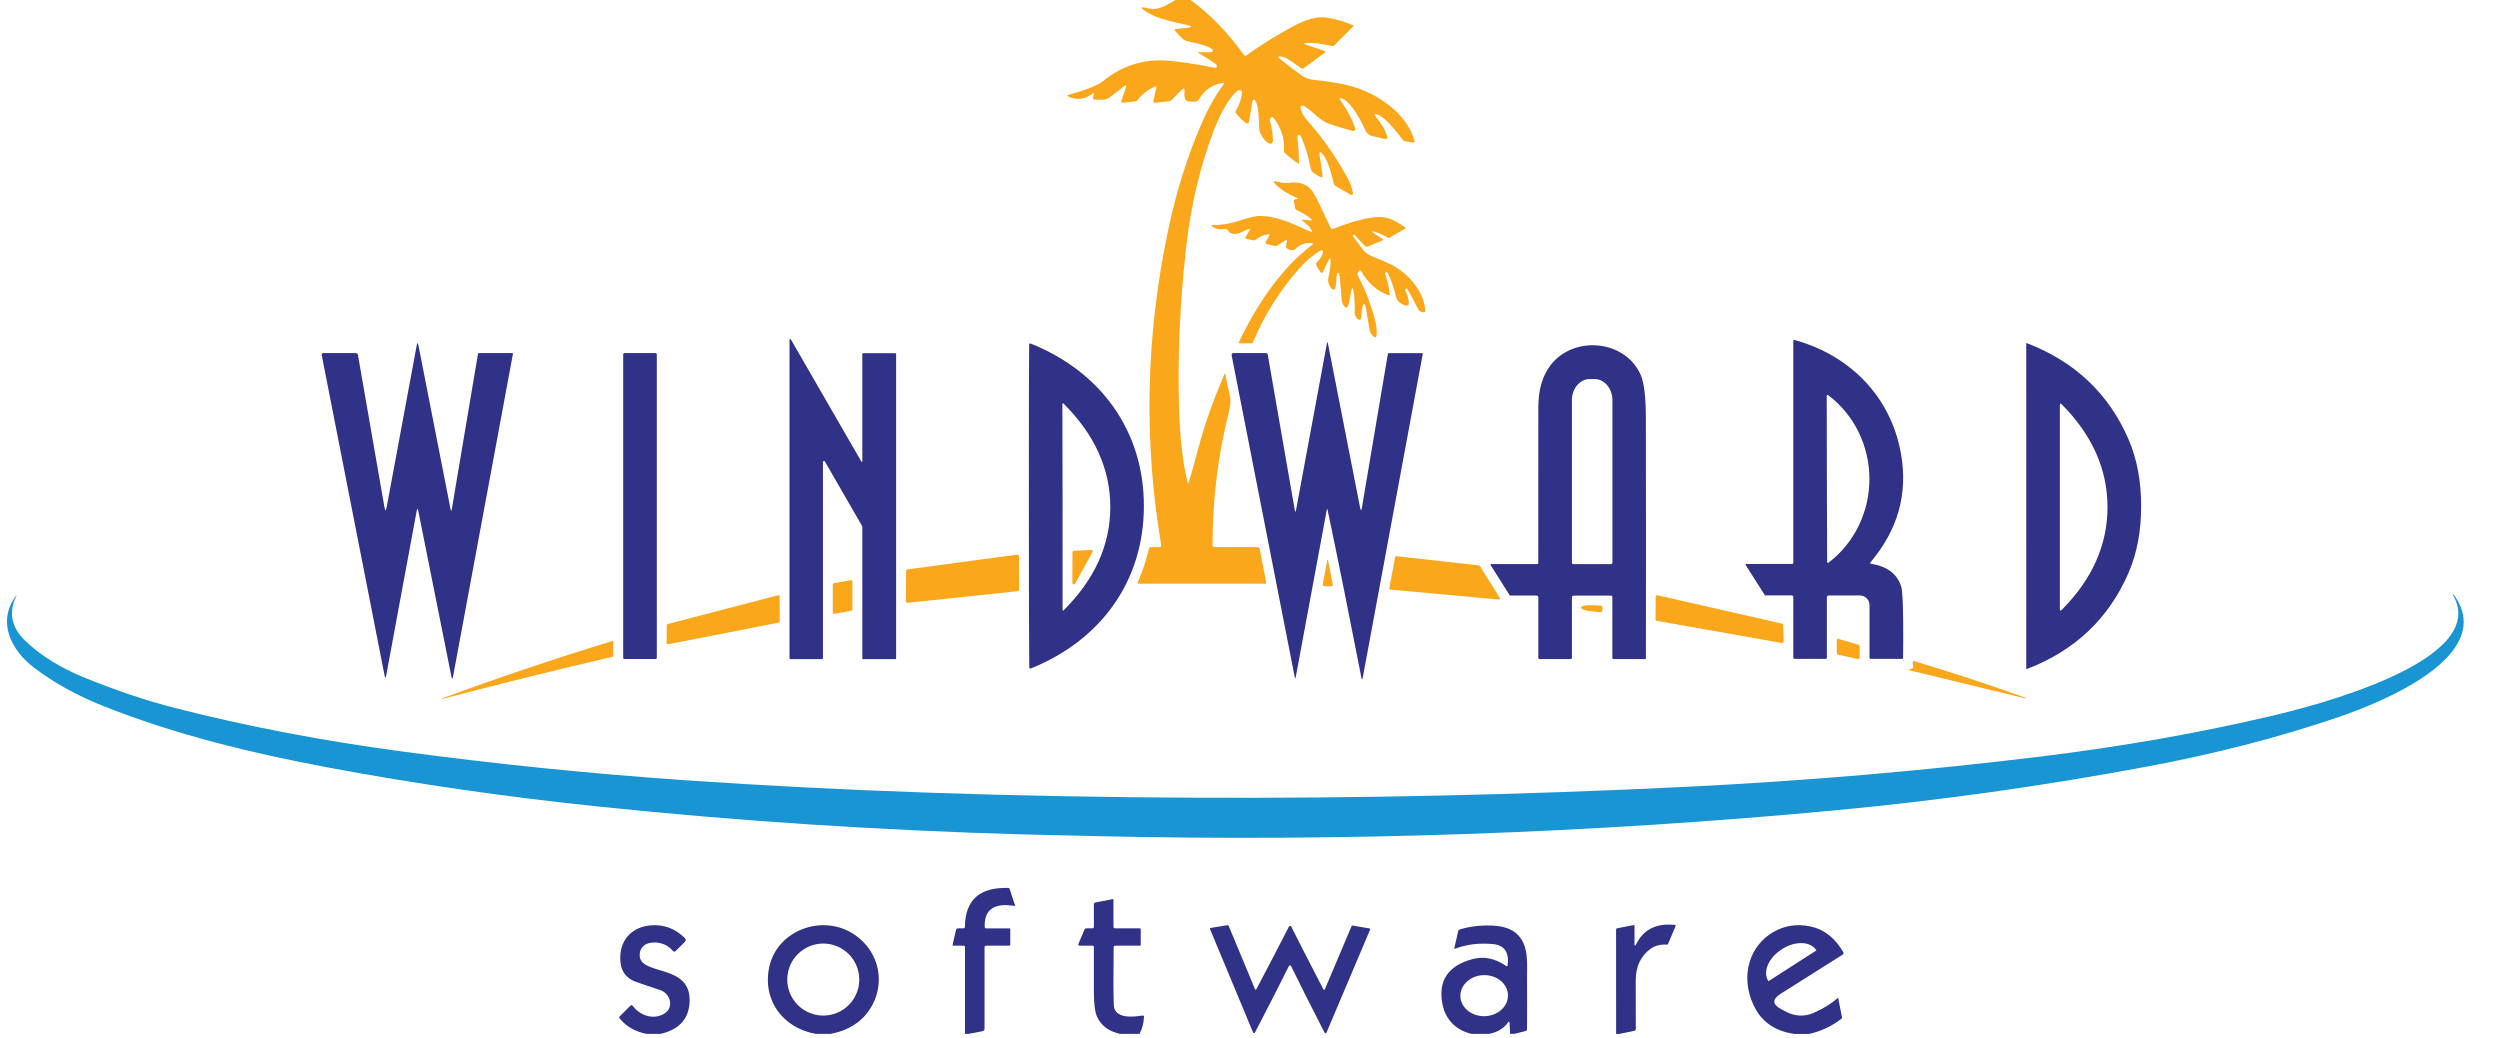
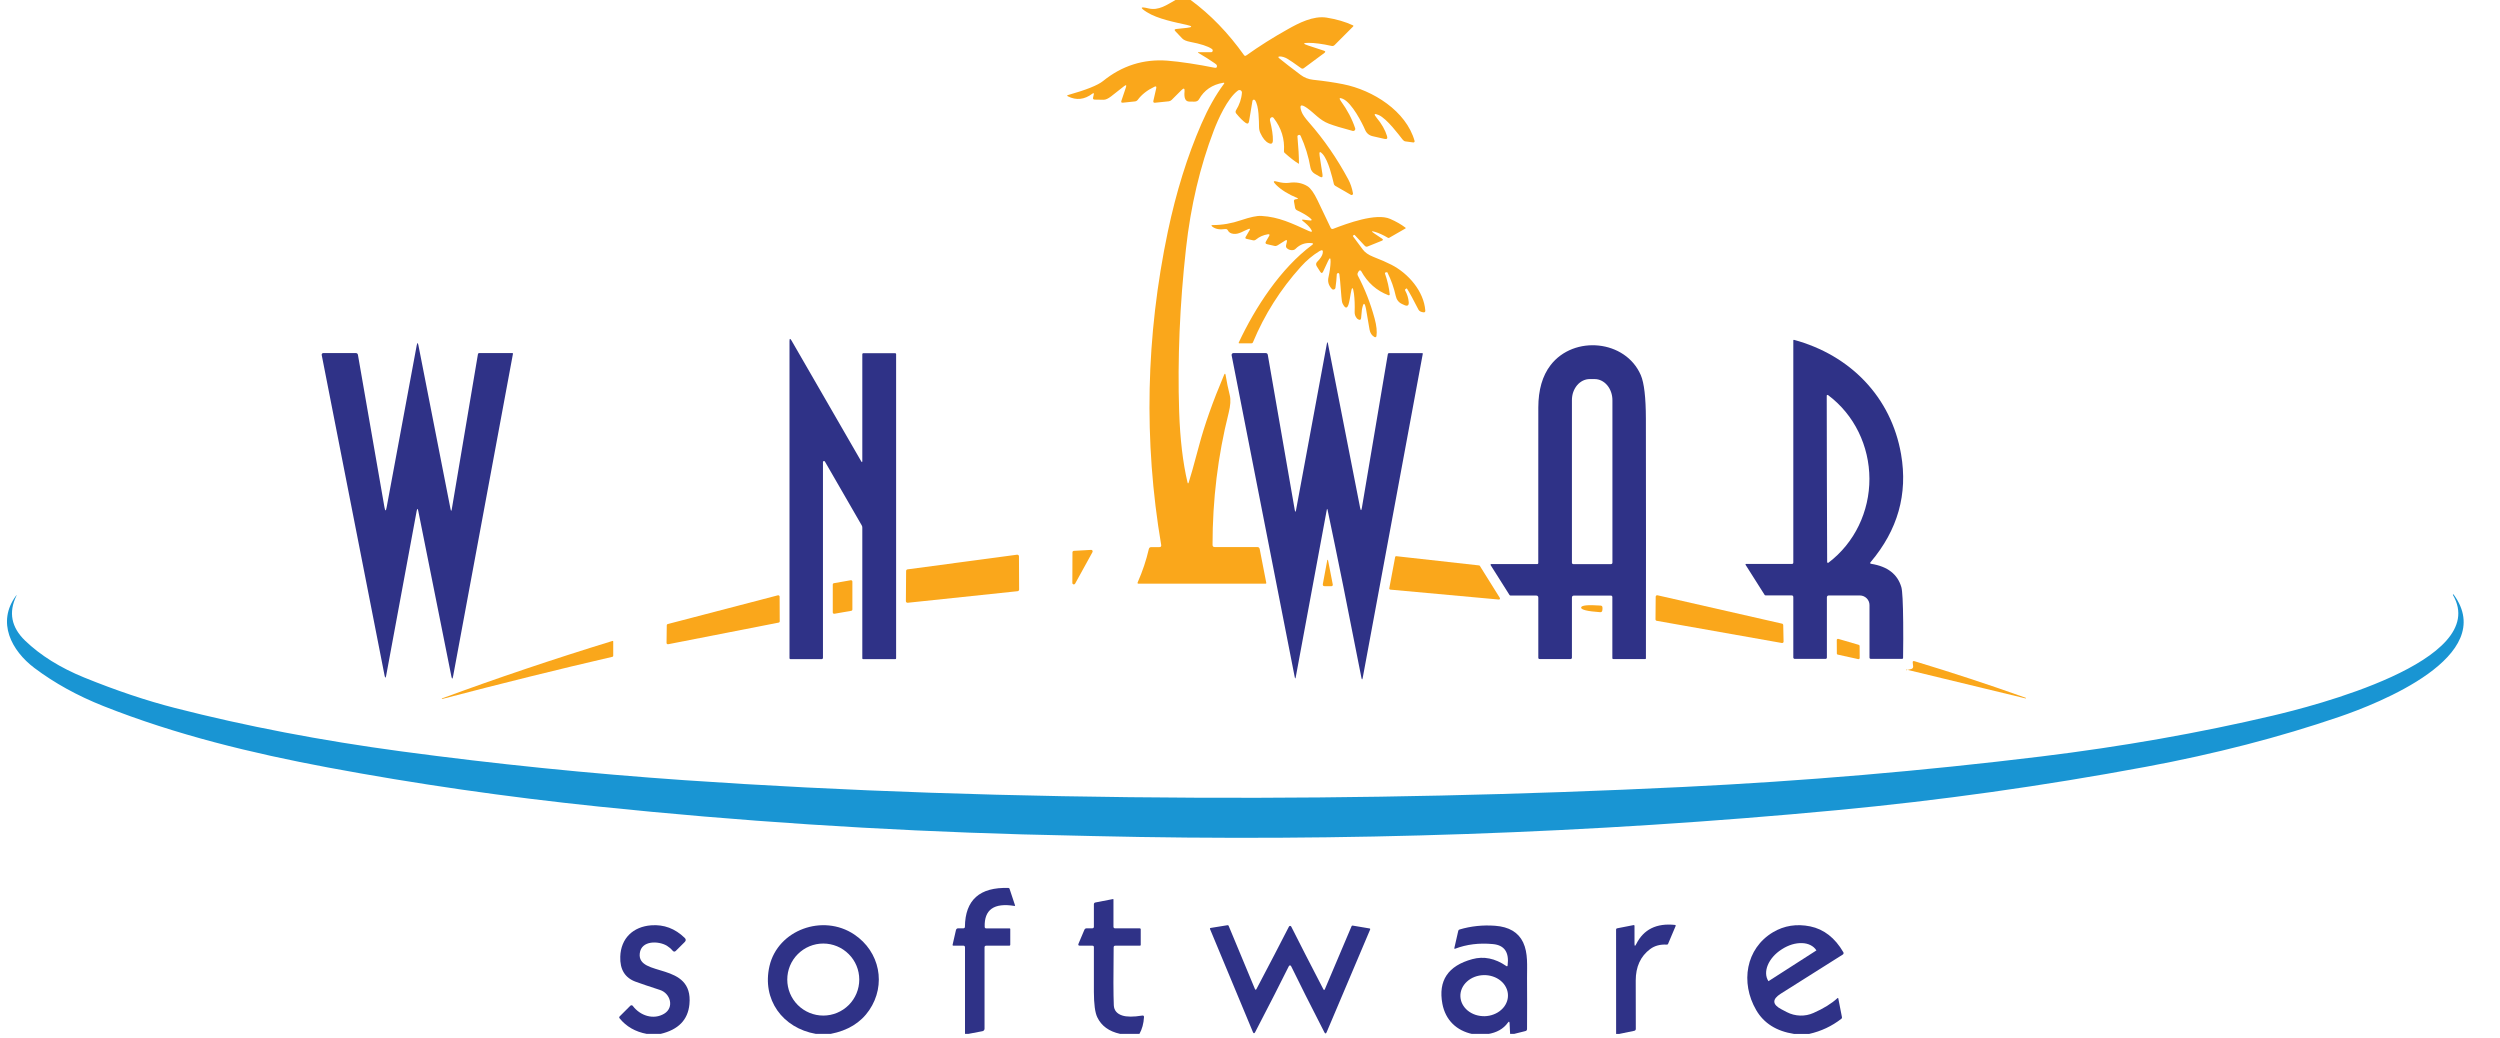
<svg xmlns="http://www.w3.org/2000/svg" width="65" height="27" viewBox="0 0 65 27" fill="none">
  <g id="Pasted-20240726-174826 1" clip-path="url(#clip0_828_35186)">
    <path id="Vector" d="M30.957 0C31.47 0.377 31.934 0.856 32.347 1.437C32.35 1.441 32.354 1.444 32.358 1.447C32.362 1.449 32.366 1.451 32.371 1.452C32.376 1.453 32.38 1.453 32.385 1.451C32.39 1.45 32.394 1.448 32.398 1.445C32.739 1.202 33.105 0.97 33.497 0.752C33.755 0.607 34.143 0.402 34.492 0.458C34.752 0.5 34.979 0.567 35.173 0.657C35.192 0.666 35.194 0.677 35.179 0.691L34.701 1.17C34.678 1.193 34.651 1.201 34.62 1.194C34.381 1.14 34.182 1.114 34.022 1.114C33.874 1.114 33.87 1.137 34.011 1.183L34.425 1.319C34.464 1.332 34.467 1.351 34.434 1.376L33.902 1.771C33.877 1.789 33.853 1.79 33.828 1.772C33.65 1.643 33.529 1.56 33.464 1.523C33.399 1.488 33.339 1.47 33.283 1.468C33.229 1.468 33.222 1.484 33.264 1.519C33.392 1.624 33.577 1.767 33.817 1.947C33.911 2.018 34.018 2.06 34.139 2.074C34.434 2.105 34.695 2.144 34.92 2.189C35.7 2.344 36.562 2.889 36.779 3.664C36.781 3.669 36.781 3.674 36.78 3.679C36.779 3.684 36.777 3.689 36.773 3.693C36.77 3.697 36.766 3.7 36.761 3.702C36.756 3.704 36.751 3.705 36.746 3.704L36.539 3.676C36.513 3.673 36.488 3.655 36.463 3.623C36.382 3.521 36.059 3.082 35.846 2.991C35.728 2.94 35.71 2.964 35.792 3.062C35.924 3.219 36.014 3.378 36.063 3.539C36.082 3.602 36.059 3.626 35.995 3.611L35.692 3.542C35.597 3.521 35.53 3.465 35.492 3.375C35.421 3.208 35.152 2.674 34.915 2.57C34.824 2.53 34.807 2.551 34.865 2.631C35.031 2.86 35.154 3.094 35.234 3.334C35.237 3.344 35.238 3.354 35.236 3.363C35.234 3.373 35.229 3.382 35.222 3.389C35.216 3.396 35.208 3.401 35.198 3.404C35.189 3.406 35.179 3.406 35.17 3.404C34.891 3.33 34.684 3.267 34.551 3.216C34.311 3.125 34.175 2.944 33.986 2.81C33.821 2.693 33.774 2.727 33.843 2.91C33.868 2.977 33.931 3.068 34.032 3.182C34.423 3.627 34.764 4.121 35.055 4.664C35.112 4.77 35.153 4.892 35.178 5.028C35.179 5.035 35.179 5.042 35.176 5.048C35.173 5.055 35.169 5.061 35.163 5.065C35.157 5.069 35.151 5.071 35.143 5.071C35.136 5.072 35.129 5.07 35.123 5.066L34.717 4.832C34.708 4.827 34.7 4.819 34.694 4.81C34.687 4.802 34.682 4.792 34.68 4.781C34.636 4.603 34.544 4.186 34.391 4.008C34.32 3.926 34.293 3.939 34.31 4.048L34.385 4.539C34.396 4.609 34.371 4.626 34.31 4.591L34.182 4.517C34.154 4.5 34.129 4.477 34.11 4.45C34.091 4.423 34.078 4.392 34.072 4.359C34.021 4.068 33.936 3.793 33.818 3.536C33.806 3.508 33.785 3.5 33.757 3.513C33.74 3.52 33.732 3.531 33.733 3.545C33.76 3.84 33.773 4.074 33.773 4.249C33.773 4.25 33.773 4.251 33.772 4.252C33.771 4.253 33.77 4.254 33.769 4.255C33.768 4.256 33.767 4.256 33.766 4.256C33.764 4.256 33.763 4.256 33.762 4.255C33.656 4.19 33.535 4.096 33.399 3.973C33.387 3.962 33.382 3.949 33.383 3.933C33.405 3.616 33.316 3.328 33.116 3.069C33.096 3.042 33.072 3.039 33.044 3.059C33.034 3.066 33.027 3.076 33.023 3.088C33.018 3.107 33.017 3.121 33.019 3.131C33.073 3.351 33.099 3.524 33.095 3.651C33.093 3.733 33.056 3.756 32.982 3.719C32.901 3.68 32.831 3.593 32.769 3.458C32.747 3.41 32.736 3.359 32.735 3.305C32.731 3.146 32.735 2.756 32.631 2.607C32.627 2.601 32.621 2.596 32.614 2.593C32.608 2.591 32.6 2.59 32.593 2.592C32.586 2.594 32.579 2.597 32.574 2.603C32.569 2.608 32.566 2.615 32.564 2.622L32.475 3.155C32.464 3.216 32.434 3.228 32.384 3.193C32.316 3.145 32.235 3.064 32.141 2.95C32.132 2.939 32.126 2.926 32.125 2.911C32.124 2.897 32.128 2.882 32.135 2.87C32.227 2.721 32.279 2.568 32.29 2.41C32.291 2.398 32.288 2.386 32.282 2.375C32.277 2.364 32.268 2.355 32.257 2.349C32.247 2.343 32.234 2.34 32.222 2.341C32.21 2.342 32.198 2.346 32.188 2.353C31.91 2.556 31.664 3.118 31.56 3.39C31.2 4.332 30.959 5.355 30.836 6.459C30.673 7.924 30.614 9.338 30.658 10.698C30.682 11.414 30.754 12.028 30.875 12.541C30.884 12.577 30.894 12.577 30.907 12.542C30.95 12.415 31.038 12.099 31.173 11.595C31.316 11.054 31.533 10.44 31.824 9.752C31.844 9.702 31.859 9.704 31.867 9.757C31.894 9.926 31.93 10.099 31.974 10.276C32.003 10.391 31.993 10.544 31.945 10.736C31.665 11.849 31.526 12.993 31.526 14.166C31.526 14.204 31.545 14.223 31.582 14.223H32.688C32.724 14.223 32.745 14.24 32.752 14.275L32.923 15.153C32.924 15.156 32.924 15.159 32.923 15.162C32.923 15.165 32.921 15.167 32.92 15.169C32.918 15.172 32.916 15.173 32.913 15.175C32.911 15.176 32.908 15.176 32.905 15.176H29.603C29.578 15.176 29.57 15.164 29.58 15.141C29.708 14.849 29.804 14.561 29.869 14.277C29.877 14.242 29.898 14.225 29.933 14.225H30.144C30.181 14.225 30.197 14.206 30.191 14.17C29.733 11.461 29.792 8.744 30.365 6.016C30.581 4.993 30.87 4.062 31.235 3.224C31.411 2.819 31.606 2.472 31.821 2.183C31.84 2.158 31.834 2.147 31.803 2.152C31.518 2.2 31.309 2.343 31.174 2.581C31.15 2.624 31.109 2.644 31.051 2.643C31.038 2.643 30.994 2.643 30.921 2.641C30.822 2.64 30.781 2.553 30.798 2.379C30.806 2.294 30.779 2.282 30.719 2.342L30.464 2.597C30.443 2.618 30.418 2.63 30.389 2.634L30.032 2.671C29.994 2.675 29.979 2.658 29.988 2.62L30.062 2.294C30.072 2.248 30.056 2.235 30.014 2.256C29.828 2.345 29.683 2.458 29.581 2.596C29.572 2.607 29.561 2.617 29.549 2.624C29.537 2.631 29.523 2.635 29.509 2.637L29.194 2.67C29.157 2.674 29.144 2.658 29.156 2.622L29.272 2.277C29.295 2.21 29.279 2.198 29.223 2.243C29.088 2.349 28.978 2.436 28.891 2.504C28.813 2.564 28.748 2.594 28.695 2.594C28.617 2.594 28.539 2.593 28.461 2.59C28.426 2.589 28.412 2.571 28.42 2.537L28.437 2.461C28.447 2.419 28.434 2.41 28.4 2.437C28.195 2.591 27.984 2.614 27.766 2.505C27.739 2.491 27.739 2.48 27.769 2.471C28.24 2.338 28.544 2.217 28.679 2.107C29.173 1.707 29.73 1.531 30.35 1.577C30.673 1.601 31.175 1.679 31.577 1.761C31.629 1.771 31.65 1.75 31.638 1.698C31.635 1.685 31.616 1.667 31.58 1.643C31.445 1.55 31.305 1.461 31.162 1.378C31.138 1.364 31.14 1.357 31.168 1.357H31.491C31.499 1.357 31.507 1.354 31.514 1.349C31.521 1.344 31.526 1.337 31.528 1.329C31.536 1.306 31.529 1.286 31.505 1.27C31.404 1.201 31.218 1.141 30.946 1.089C30.843 1.069 30.773 1.039 30.735 0.997C30.677 0.933 30.619 0.872 30.561 0.813C30.527 0.779 30.535 0.76 30.583 0.754L30.861 0.724C31.01 0.707 31.009 0.681 30.856 0.647C30.575 0.584 30.097 0.494 29.817 0.315C29.63 0.198 29.644 0.165 29.857 0.218C30.128 0.284 30.341 0.123 30.562 0H30.957Z" fill="#FAA71B" />
    <path id="Vector_2" d="M33.727 5.148C33.495 5.051 33.312 4.937 33.178 4.806C33.087 4.717 33.102 4.69 33.225 4.727C33.298 4.749 33.424 4.766 33.506 4.754C33.691 4.726 33.854 4.755 33.995 4.842C34.075 4.891 34.163 5.014 34.257 5.21C34.425 5.558 34.539 5.796 34.599 5.926C34.604 5.937 34.614 5.946 34.625 5.95C34.637 5.955 34.65 5.955 34.661 5.95C35.032 5.807 35.78 5.531 36.143 5.691C36.299 5.759 36.432 5.835 36.543 5.92C36.553 5.927 36.552 5.934 36.542 5.94L36.121 6.182C36.109 6.19 36.097 6.19 36.085 6.182C35.965 6.111 35.853 6.059 35.751 6.029C35.653 5.999 35.647 6.013 35.732 6.07L35.932 6.204C35.965 6.226 35.964 6.245 35.928 6.259L35.56 6.408C35.531 6.42 35.506 6.414 35.485 6.392L35.228 6.117C35.221 6.109 35.217 6.105 35.216 6.105L35.191 6.117C35.175 6.125 35.172 6.136 35.183 6.151C35.274 6.273 35.356 6.384 35.43 6.484C35.487 6.563 35.58 6.628 35.707 6.678C35.902 6.754 36.059 6.823 36.178 6.884C36.624 7.113 37.021 7.579 37.058 8.075C37.06 8.109 37.044 8.124 37.011 8.121C36.944 8.113 36.9 8.09 36.879 8.049C36.748 7.79 36.648 7.608 36.581 7.503C36.578 7.498 36.575 7.497 36.57 7.5L36.549 7.512C36.53 7.523 36.526 7.538 36.536 7.557C36.588 7.651 36.618 7.75 36.627 7.855C36.634 7.944 36.594 7.969 36.509 7.93L36.455 7.905C36.366 7.865 36.311 7.794 36.289 7.694C36.244 7.487 36.172 7.283 36.073 7.084C36.069 7.077 36.064 7.074 36.056 7.077L36.026 7.084C36.01 7.088 36.004 7.098 36.01 7.114C36.074 7.298 36.115 7.477 36.133 7.651C36.134 7.655 36.133 7.659 36.131 7.663C36.13 7.667 36.127 7.67 36.124 7.673C36.12 7.675 36.116 7.677 36.112 7.678C36.108 7.678 36.103 7.678 36.099 7.676C35.794 7.56 35.557 7.351 35.39 7.048C35.387 7.043 35.383 7.038 35.377 7.035C35.372 7.032 35.366 7.03 35.36 7.03C35.353 7.03 35.347 7.032 35.342 7.035C35.336 7.038 35.332 7.043 35.329 7.048L35.306 7.088C35.299 7.099 35.295 7.113 35.295 7.126C35.294 7.14 35.297 7.154 35.304 7.166C35.487 7.512 35.633 7.885 35.741 8.285C35.791 8.469 35.806 8.621 35.788 8.74C35.787 8.745 35.785 8.75 35.781 8.755C35.778 8.759 35.774 8.762 35.769 8.765C35.764 8.767 35.758 8.768 35.753 8.768C35.747 8.768 35.742 8.766 35.737 8.763C35.667 8.724 35.624 8.659 35.608 8.569C35.581 8.404 35.551 8.232 35.52 8.053C35.484 7.85 35.448 7.849 35.41 8.05C35.409 8.055 35.402 8.127 35.389 8.266C35.384 8.316 35.36 8.329 35.316 8.305C35.3 8.297 35.286 8.286 35.275 8.272C35.237 8.225 35.219 8.173 35.221 8.113C35.227 7.932 35.221 7.773 35.203 7.636C35.177 7.444 35.149 7.443 35.118 7.635C35.102 7.737 35.088 7.814 35.075 7.867C35.036 8.033 34.98 8.04 34.906 7.889C34.893 7.861 34.883 7.801 34.876 7.708C34.849 7.362 34.832 7.17 34.824 7.131C34.819 7.107 34.807 7.097 34.788 7.1C34.78 7.101 34.774 7.104 34.768 7.11C34.761 7.117 34.758 7.122 34.757 7.128C34.751 7.247 34.739 7.365 34.722 7.482C34.721 7.492 34.716 7.502 34.709 7.51C34.703 7.517 34.694 7.523 34.684 7.526C34.674 7.529 34.663 7.53 34.653 7.527C34.643 7.524 34.634 7.519 34.627 7.511C34.543 7.421 34.514 7.32 34.541 7.206C34.573 7.06 34.592 6.928 34.595 6.809C34.598 6.692 34.575 6.687 34.526 6.794L34.403 7.058C34.38 7.108 34.354 7.11 34.325 7.064L34.236 6.924C34.209 6.88 34.213 6.84 34.25 6.803C34.33 6.723 34.377 6.651 34.39 6.587C34.407 6.505 34.379 6.485 34.306 6.529C34.132 6.635 33.97 6.771 33.821 6.936C33.292 7.523 32.877 8.178 32.576 8.902C32.573 8.909 32.568 8.915 32.562 8.92C32.556 8.924 32.548 8.926 32.541 8.926H32.217C32.215 8.926 32.213 8.926 32.212 8.925C32.21 8.924 32.209 8.923 32.207 8.921C32.206 8.919 32.206 8.917 32.206 8.915C32.205 8.913 32.206 8.911 32.206 8.909C32.634 7.995 33.294 6.979 34.116 6.368C34.152 6.342 34.147 6.326 34.103 6.321C33.94 6.304 33.801 6.353 33.686 6.468C33.664 6.49 33.638 6.502 33.608 6.503C33.554 6.508 33.507 6.493 33.466 6.46C33.439 6.438 33.43 6.41 33.438 6.376L33.458 6.288C33.469 6.24 33.454 6.229 33.412 6.256L33.215 6.38C33.191 6.395 33.165 6.4 33.138 6.394L32.944 6.349C32.903 6.34 32.893 6.317 32.914 6.28L32.996 6.138C33.018 6.1 33.008 6.084 32.964 6.091C32.846 6.111 32.744 6.156 32.657 6.227C32.633 6.248 32.605 6.255 32.574 6.247L32.408 6.21C32.379 6.203 32.372 6.187 32.387 6.161L32.489 5.986C32.51 5.95 32.5 5.939 32.461 5.954C32.334 6.003 32.208 6.095 32.075 6.081C31.999 6.072 31.949 6.042 31.925 5.99C31.919 5.978 31.909 5.968 31.897 5.961C31.884 5.955 31.871 5.953 31.857 5.955C31.713 5.977 31.601 5.956 31.52 5.892C31.487 5.866 31.491 5.852 31.533 5.852C31.777 5.852 32.023 5.809 32.271 5.724C32.508 5.644 32.683 5.607 32.796 5.614C33.252 5.64 33.59 5.807 34.026 6.005C34.117 6.046 34.133 6.026 34.076 5.945C34.032 5.883 33.966 5.818 33.878 5.749C33.837 5.717 33.843 5.705 33.893 5.712C33.947 5.718 33.983 5.723 34.003 5.726C34.124 5.748 34.135 5.722 34.037 5.649C33.956 5.588 33.851 5.528 33.723 5.468C33.71 5.462 33.698 5.453 33.689 5.441C33.681 5.43 33.675 5.416 33.672 5.402L33.643 5.236C33.638 5.206 33.651 5.188 33.681 5.182L33.724 5.175C33.755 5.169 33.756 5.161 33.727 5.148Z" fill="#FAA71B" />
    <path id="Vector_3" d="M21.447 11.999C21.444 11.994 21.439 11.99 21.434 11.988C21.428 11.986 21.422 11.985 21.416 11.987C21.411 11.988 21.406 11.992 21.402 11.996C21.399 12.001 21.397 12.006 21.397 12.012V17.104C21.397 17.113 21.393 17.121 21.387 17.128C21.381 17.134 21.372 17.138 21.363 17.138H20.55C20.544 17.138 20.538 17.135 20.534 17.131C20.53 17.127 20.527 17.121 20.527 17.115V8.866C20.527 8.8 20.544 8.795 20.578 8.852L22.389 11.99C22.41 12.026 22.42 12.023 22.42 11.982V9.214C22.42 9.194 22.43 9.183 22.45 9.183H23.276C23.282 9.183 23.288 9.186 23.292 9.19C23.296 9.194 23.299 9.2 23.299 9.206V17.116C23.299 17.131 23.291 17.138 23.277 17.138H22.441C22.427 17.138 22.42 17.131 22.42 17.116V13.715C22.42 13.695 22.415 13.675 22.404 13.658L21.447 11.999Z" fill="#2F3287" />
    <path id="Vector_4" d="M48.654 14.66C49.078 14.728 49.339 14.931 49.436 15.269C49.462 15.361 49.478 15.666 49.483 16.184C49.486 16.447 49.485 16.753 49.48 17.102C49.48 17.121 49.471 17.131 49.451 17.131H48.641C48.632 17.131 48.624 17.127 48.617 17.121C48.611 17.115 48.607 17.106 48.607 17.097V15.732C48.607 15.666 48.581 15.602 48.534 15.556C48.487 15.509 48.423 15.482 48.357 15.482H47.551C47.517 15.482 47.499 15.5 47.499 15.534V17.097C47.499 17.106 47.496 17.115 47.489 17.121C47.483 17.127 47.474 17.131 47.465 17.131H46.663C46.653 17.131 46.644 17.127 46.637 17.12C46.63 17.113 46.626 17.104 46.626 17.094V15.526C46.626 15.496 46.611 15.48 46.58 15.48H45.907C45.901 15.48 45.895 15.479 45.89 15.476C45.885 15.473 45.881 15.469 45.878 15.464L45.385 14.685C45.384 14.683 45.383 14.68 45.383 14.678C45.383 14.675 45.383 14.672 45.385 14.67C45.386 14.667 45.388 14.665 45.39 14.664C45.393 14.663 45.395 14.662 45.398 14.662H46.59C46.614 14.662 46.626 14.65 46.626 14.625V8.85C46.626 8.848 46.627 8.846 46.628 8.844C46.629 8.842 46.63 8.84 46.632 8.839C46.634 8.838 46.636 8.837 46.638 8.836C46.64 8.836 46.642 8.836 46.644 8.836C48.103 9.232 49.17 10.318 49.428 11.811C49.607 12.845 49.343 13.779 48.637 14.614C48.615 14.639 48.62 14.655 48.654 14.66ZM47.499 12.451C47.501 13.173 47.503 13.894 47.506 14.614C47.506 14.618 47.507 14.621 47.509 14.625C47.511 14.628 47.514 14.631 47.518 14.632C47.522 14.634 47.526 14.635 47.529 14.634C47.533 14.634 47.537 14.633 47.54 14.63C48.221 14.116 48.607 13.298 48.605 12.449C48.603 11.598 48.213 10.782 47.529 10.272C47.526 10.27 47.522 10.268 47.519 10.268C47.515 10.267 47.511 10.268 47.507 10.27C47.504 10.271 47.501 10.274 47.498 10.277C47.496 10.281 47.495 10.284 47.495 10.288C47.496 11.008 47.497 11.729 47.499 12.451Z" fill="#2F3287" />
    <path id="Vector_5" d="M11.714 13.236C11.726 13.295 11.737 13.295 11.747 13.236L12.426 9.211C12.43 9.19 12.442 9.18 12.463 9.18H13.321C13.323 9.18 13.326 9.18 13.328 9.181C13.33 9.182 13.332 9.184 13.333 9.185C13.335 9.187 13.336 9.189 13.336 9.191C13.337 9.194 13.337 9.196 13.337 9.198L11.781 17.581C11.766 17.663 11.751 17.663 11.735 17.582L10.876 13.288C10.862 13.215 10.847 13.215 10.833 13.288L10.042 17.558C10.028 17.636 10.013 17.636 9.998 17.559L8.364 9.228C8.363 9.222 8.363 9.216 8.365 9.211C8.366 9.205 8.369 9.199 8.373 9.195C8.377 9.19 8.381 9.186 8.387 9.184C8.392 9.181 8.398 9.18 8.404 9.18H9.254C9.266 9.18 9.278 9.184 9.288 9.192C9.297 9.2 9.304 9.212 9.306 9.224L9.996 13.189C10.015 13.296 10.034 13.296 10.053 13.189L10.834 8.982C10.849 8.902 10.864 8.902 10.88 8.982L11.714 13.236Z" fill="#2F3287" />
    <path id="Vector_6" d="M34.496 13.257L33.69 17.603C33.681 17.651 33.672 17.651 33.663 17.604L32.022 9.236C32.021 9.229 32.021 9.222 32.023 9.216C32.024 9.209 32.028 9.203 32.032 9.197C32.036 9.192 32.041 9.188 32.048 9.185C32.054 9.182 32.06 9.18 32.067 9.18H32.907C32.939 9.18 32.958 9.196 32.963 9.228L33.664 13.261C33.675 13.32 33.685 13.32 33.697 13.262L34.499 8.935C34.508 8.886 34.517 8.886 34.527 8.935L35.362 13.197C35.379 13.284 35.395 13.284 35.41 13.197L36.083 9.212C36.086 9.192 36.099 9.181 36.119 9.181H36.978C36.99 9.181 36.995 9.188 36.992 9.201L35.432 17.617C35.42 17.68 35.408 17.68 35.396 17.617C35.061 15.9 34.768 14.447 34.517 13.257C34.509 13.224 34.503 13.224 34.496 13.257Z" fill="#2F3287" />
-     <path id="Vector_7" d="M29.741 13.155C29.742 15.109 28.622 16.646 26.807 17.377C26.777 17.389 26.762 17.379 26.761 17.347C26.755 16.959 26.751 15.562 26.75 13.156C26.75 10.75 26.752 9.353 26.758 8.965C26.759 8.933 26.774 8.923 26.804 8.935C28.62 9.665 29.741 11.201 29.741 13.155ZM27.627 13.181C27.628 14.067 27.628 14.96 27.627 15.86C27.627 15.863 27.628 15.866 27.63 15.868C27.631 15.871 27.634 15.873 27.637 15.874C27.639 15.875 27.642 15.875 27.645 15.875C27.648 15.874 27.651 15.873 27.653 15.87C28.463 15.064 28.868 14.167 28.868 13.18C28.866 12.192 28.46 11.295 27.649 10.49C27.647 10.488 27.644 10.486 27.641 10.486C27.638 10.485 27.635 10.485 27.632 10.486C27.629 10.488 27.627 10.49 27.625 10.492C27.623 10.495 27.622 10.498 27.622 10.501C27.625 11.4 27.626 12.294 27.627 13.181Z" fill="#2F3287" />
-     <path id="Vector_8" d="M55.67 13.159C55.67 13.807 55.562 14.383 55.345 14.887C54.832 16.078 53.95 16.914 52.7 17.394C52.698 17.395 52.696 17.395 52.694 17.395C52.691 17.395 52.689 17.394 52.688 17.393C52.686 17.392 52.684 17.39 52.683 17.388C52.682 17.386 52.682 17.384 52.682 17.382C52.682 16.843 52.683 15.435 52.683 13.159C52.683 10.882 52.682 9.474 52.682 8.935C52.682 8.933 52.682 8.931 52.683 8.929C52.684 8.927 52.686 8.926 52.688 8.924C52.689 8.923 52.691 8.922 52.694 8.922C52.696 8.922 52.698 8.922 52.7 8.923C53.95 9.403 54.832 10.239 55.345 11.43C55.562 11.934 55.67 12.51 55.67 13.159ZM53.556 13.185C53.556 14.077 53.556 14.96 53.556 15.834C53.556 15.883 53.573 15.889 53.607 15.855C54.399 15.057 54.795 14.167 54.795 13.185C54.795 12.203 54.399 11.313 53.607 10.515C53.573 10.481 53.556 10.488 53.556 10.536C53.556 11.41 53.556 12.293 53.556 13.185Z" fill="#2F3287" />
    <path id="Vector_9" d="M40.87 15.54V17.101C40.87 17.11 40.866 17.119 40.86 17.125C40.853 17.131 40.845 17.135 40.836 17.135H40.033C40.008 17.135 39.996 17.123 39.996 17.099V15.541C39.996 15.503 39.977 15.484 39.94 15.484H39.274C39.268 15.484 39.263 15.482 39.258 15.48C39.253 15.477 39.249 15.473 39.246 15.468L38.757 14.694C38.755 14.691 38.754 14.688 38.754 14.685C38.754 14.681 38.755 14.678 38.756 14.675C38.758 14.673 38.76 14.67 38.762 14.669C38.765 14.667 38.768 14.666 38.771 14.666H39.968C39.975 14.666 39.982 14.664 39.987 14.658C39.992 14.653 39.995 14.646 39.995 14.639C39.996 11.999 39.996 10.651 39.996 10.595C39.997 10.137 40.103 9.77 40.314 9.495C40.921 8.706 42.266 8.837 42.661 9.754C42.748 9.957 42.792 10.335 42.793 10.888C42.796 12.961 42.797 15.038 42.794 17.118C42.794 17.129 42.788 17.135 42.777 17.135H41.944C41.928 17.135 41.921 17.127 41.921 17.112V15.521C41.921 15.517 41.92 15.512 41.918 15.507C41.916 15.503 41.914 15.499 41.91 15.495C41.907 15.492 41.903 15.489 41.898 15.488C41.894 15.486 41.889 15.485 41.884 15.485H40.926C40.888 15.485 40.87 15.503 40.87 15.54ZM40.907 14.667H41.885C41.895 14.667 41.905 14.663 41.912 14.656C41.919 14.649 41.923 14.64 41.923 14.63V10.404C41.923 10.259 41.874 10.12 41.788 10.017C41.701 9.914 41.584 9.856 41.462 9.856H41.33C41.27 9.856 41.21 9.871 41.154 9.898C41.098 9.926 41.047 9.966 41.004 10.017C40.962 10.068 40.928 10.128 40.904 10.194C40.881 10.261 40.87 10.332 40.87 10.404V14.63C40.87 14.64 40.873 14.649 40.88 14.656C40.888 14.663 40.897 14.667 40.907 14.667Z" fill="#2F3287" />
-     <path id="Vector_10" d="M17.045 9.18H16.235C16.218 9.18 16.203 9.194 16.203 9.212V17.102C16.203 17.12 16.218 17.134 16.235 17.134H17.045C17.063 17.134 17.077 17.12 17.077 17.102V9.212C17.077 9.194 17.063 9.18 17.045 9.18Z" fill="#2F3287" />
    <path id="Vector_11" d="M28.405 14.354L27.953 15.175C27.949 15.182 27.942 15.188 27.934 15.192C27.927 15.195 27.918 15.196 27.909 15.194C27.901 15.191 27.894 15.186 27.889 15.18C27.883 15.173 27.881 15.164 27.881 15.155L27.884 14.36C27.884 14.35 27.888 14.341 27.895 14.334C27.902 14.326 27.911 14.322 27.921 14.322L28.369 14.297C28.376 14.297 28.383 14.298 28.389 14.301C28.395 14.304 28.4 14.309 28.404 14.315C28.407 14.321 28.409 14.327 28.409 14.334C28.41 14.341 28.408 14.348 28.405 14.354Z" fill="#FAA71B" />
    <path id="Vector_12" d="M26.458 15.371L23.6 15.672C23.594 15.673 23.588 15.672 23.582 15.67C23.576 15.668 23.571 15.665 23.567 15.661C23.562 15.657 23.558 15.652 23.556 15.646C23.554 15.64 23.553 15.634 23.553 15.628L23.559 14.845C23.559 14.834 23.563 14.825 23.57 14.817C23.576 14.809 23.586 14.804 23.596 14.803L26.445 14.422C26.451 14.421 26.457 14.422 26.462 14.424C26.468 14.425 26.474 14.428 26.478 14.432C26.483 14.436 26.487 14.441 26.489 14.447C26.492 14.452 26.493 14.458 26.493 14.464L26.497 15.329C26.497 15.34 26.493 15.35 26.485 15.357C26.478 15.365 26.469 15.37 26.458 15.371Z" fill="#FAA71B" />
    <path id="Vector_13" d="M38.97 15.588L36.146 15.33C36.142 15.329 36.139 15.328 36.135 15.326C36.132 15.325 36.129 15.322 36.127 15.319C36.124 15.316 36.123 15.313 36.122 15.309C36.121 15.305 36.121 15.301 36.121 15.298L36.274 14.483C36.276 14.476 36.279 14.47 36.285 14.466C36.291 14.462 36.297 14.46 36.304 14.461L38.456 14.701C38.46 14.701 38.464 14.703 38.467 14.705C38.471 14.707 38.474 14.71 38.476 14.713L38.996 15.546C38.999 15.55 39 15.555 39 15.56C39 15.565 38.999 15.57 38.996 15.575C38.994 15.579 38.99 15.582 38.985 15.585C38.981 15.587 38.975 15.588 38.97 15.588Z" fill="#FAA71B" />
    <path id="Vector_14" d="M34.394 15.183L34.509 14.565C34.509 14.562 34.51 14.559 34.511 14.558C34.513 14.556 34.516 14.555 34.519 14.555C34.521 14.555 34.524 14.556 34.526 14.558C34.528 14.559 34.529 14.562 34.529 14.565L34.652 15.197C34.653 15.202 34.653 15.208 34.652 15.213C34.651 15.218 34.648 15.223 34.645 15.228C34.641 15.232 34.637 15.235 34.632 15.238C34.627 15.24 34.622 15.241 34.617 15.241H34.443C34.403 15.241 34.387 15.222 34.394 15.183Z" fill="#FAA71B" />
    <path id="Vector_15" d="M22.162 15.12V15.847C22.162 15.855 22.159 15.863 22.154 15.869C22.148 15.875 22.141 15.88 22.133 15.881L21.694 15.958C21.689 15.959 21.683 15.959 21.678 15.957C21.674 15.956 21.669 15.954 21.665 15.95C21.661 15.947 21.658 15.943 21.656 15.939C21.654 15.934 21.652 15.929 21.652 15.924V15.198C21.652 15.19 21.655 15.182 21.66 15.175C21.665 15.169 21.673 15.165 21.681 15.163L22.12 15.086C22.125 15.086 22.131 15.086 22.136 15.087C22.14 15.088 22.145 15.091 22.149 15.094C22.153 15.097 22.156 15.101 22.158 15.106C22.16 15.11 22.162 15.115 22.162 15.12Z" fill="#FAA71B" />
    <path id="Vector_16" d="M0.426 15.492C0.218 15.923 0.294 16.311 0.654 16.658C1.054 17.042 1.565 17.361 2.188 17.615C3.022 17.954 3.808 18.218 4.547 18.407C6.392 18.88 8.353 19.256 10.429 19.535C12.879 19.865 15.335 20.114 17.799 20.285C21.91 20.569 26.36 20.721 31.148 20.741C35.367 20.759 39.572 20.665 43.765 20.461C46.889 20.309 49.989 20.045 53.065 19.669C55.172 19.411 57.182 19.057 59.094 18.606C60.076 18.375 64.782 17.195 63.776 15.469C63.775 15.467 63.775 15.464 63.775 15.461C63.776 15.459 63.778 15.456 63.78 15.455C63.782 15.453 63.785 15.453 63.788 15.453C63.79 15.454 63.793 15.455 63.794 15.457C64.976 17.068 61.818 18.296 60.822 18.637C59.273 19.167 57.597 19.601 55.793 19.937C53.116 20.436 50.44 20.812 47.764 21.064C41.381 21.666 34.927 21.89 28.401 21.737C27.349 21.713 26.741 21.698 26.575 21.694C22.869 21.589 19.203 21.349 15.577 20.972C13.15 20.72 10.8 20.38 8.525 19.954C6.556 19.585 4.577 19.107 2.689 18.358C2.012 18.089 1.414 17.759 0.894 17.367C0.3 16.919 -0.094 16.178 0.418 15.487C0.438 15.46 0.441 15.462 0.426 15.492Z" fill="#1995D3" />
-     <path id="Vector_17" d="M20.244 16.188L17.373 16.75C17.368 16.752 17.362 16.751 17.357 16.75C17.352 16.749 17.347 16.746 17.343 16.743C17.339 16.74 17.335 16.735 17.333 16.73C17.331 16.726 17.33 16.72 17.33 16.715L17.336 16.259C17.335 16.252 17.338 16.244 17.343 16.238C17.348 16.231 17.354 16.227 17.362 16.225L20.225 15.478C20.23 15.476 20.235 15.476 20.241 15.477C20.246 15.478 20.251 15.48 20.255 15.484C20.26 15.487 20.263 15.491 20.266 15.496C20.268 15.501 20.269 15.506 20.27 15.512L20.273 16.153C20.273 16.162 20.27 16.17 20.265 16.176C20.259 16.182 20.252 16.187 20.244 16.188Z" fill="#FAA71B" />
+     <path id="Vector_17" d="M20.244 16.188L17.373 16.75C17.368 16.752 17.362 16.751 17.357 16.75C17.352 16.749 17.347 16.746 17.343 16.743C17.339 16.74 17.335 16.735 17.333 16.73C17.331 16.726 17.33 16.72 17.33 16.715L17.336 16.259C17.335 16.252 17.338 16.244 17.343 16.238C17.348 16.231 17.354 16.227 17.362 16.225L20.225 15.478C20.246 15.478 20.251 15.48 20.255 15.484C20.26 15.487 20.263 15.491 20.266 15.496C20.268 15.501 20.269 15.506 20.27 15.512L20.273 16.153C20.273 16.162 20.27 16.17 20.265 16.176C20.259 16.182 20.252 16.187 20.244 16.188Z" fill="#FAA71B" />
    <path id="Vector_18" d="M43.094 15.477L46.334 16.215C46.343 16.217 46.35 16.222 46.355 16.228C46.361 16.235 46.364 16.243 46.364 16.251L46.373 16.681C46.373 16.686 46.372 16.692 46.37 16.697C46.367 16.702 46.364 16.706 46.36 16.71C46.355 16.713 46.35 16.716 46.345 16.717C46.34 16.719 46.334 16.719 46.329 16.718L43.074 16.141C43.065 16.14 43.057 16.135 43.052 16.128C43.046 16.121 43.043 16.113 43.043 16.104L43.048 15.514C43.048 15.508 43.05 15.503 43.052 15.498C43.055 15.493 43.058 15.488 43.062 15.485C43.067 15.481 43.072 15.479 43.078 15.477C43.083 15.476 43.089 15.476 43.094 15.477Z" fill="#FAA71B" />
    <path id="Vector_19" d="M41.665 15.835C41.664 15.849 41.662 15.863 41.659 15.876C41.653 15.905 41.635 15.919 41.604 15.917C41.27 15.894 41.105 15.853 41.109 15.796C41.114 15.738 41.283 15.721 41.616 15.745C41.646 15.748 41.663 15.764 41.664 15.794C41.666 15.808 41.666 15.821 41.665 15.835Z" fill="#FAA71B" />
    <path id="Vector_20" d="M47.796 16.611L48.328 16.766C48.334 16.768 48.34 16.772 48.344 16.777C48.348 16.782 48.35 16.789 48.35 16.795L48.352 17.106C48.352 17.111 48.351 17.116 48.349 17.12C48.347 17.125 48.344 17.128 48.34 17.131C48.337 17.134 48.332 17.136 48.328 17.137C48.323 17.139 48.318 17.139 48.314 17.137L47.782 17.02C47.775 17.019 47.769 17.015 47.765 17.01C47.76 17.004 47.758 16.997 47.758 16.99L47.756 16.641C47.756 16.636 47.757 16.631 47.759 16.627C47.761 16.622 47.764 16.619 47.768 16.616C47.772 16.613 47.777 16.611 47.782 16.61C47.786 16.609 47.791 16.609 47.796 16.611Z" fill="#FAA71B" />
    <path id="Vector_21" d="M11.509 18.152C12.914 17.634 14.384 17.138 15.92 16.666C15.936 16.661 15.944 16.667 15.944 16.683V17.05C15.944 17.056 15.941 17.062 15.938 17.067C15.934 17.073 15.928 17.076 15.922 17.077C14.502 17.406 13.028 17.772 11.499 18.173C11.498 18.174 11.497 18.174 11.496 18.174C11.495 18.173 11.493 18.173 11.492 18.172C11.491 18.172 11.49 18.171 11.49 18.17C11.489 18.169 11.489 18.168 11.488 18.167C11.488 18.165 11.488 18.164 11.488 18.162C11.488 18.16 11.489 18.159 11.492 18.158C11.497 18.157 11.503 18.155 11.509 18.152Z" fill="#FAA71B" />
    <path id="Vector_22" d="M49.742 17.328L49.731 17.23C49.727 17.193 49.742 17.18 49.777 17.191C50.754 17.486 51.716 17.802 52.663 18.14C52.665 18.141 52.667 18.142 52.669 18.144C52.671 18.146 52.673 18.148 52.674 18.15C52.675 18.152 52.675 18.153 52.675 18.155C52.675 18.157 52.673 18.158 52.672 18.159V18.16C52.671 18.16 52.665 18.159 52.656 18.157L49.561 17.408C49.561 17.408 49.56 17.413 49.558 17.423C49.557 17.423 49.557 17.424 49.557 17.425C49.556 17.427 49.557 17.428 49.559 17.427C49.626 17.411 49.672 17.399 49.696 17.393C49.71 17.39 49.722 17.381 49.731 17.369C49.739 17.358 49.743 17.343 49.742 17.328Z" fill="#FAA71B" />
    <path id="Vector_23" d="M25.182 26.88H25.09L25.09 24.633C25.09 24.602 25.074 24.587 25.044 24.587H24.789C24.772 24.587 24.765 24.578 24.768 24.562L24.855 24.181C24.858 24.168 24.865 24.157 24.876 24.148C24.886 24.14 24.898 24.136 24.911 24.136H25.047C25.073 24.136 25.087 24.122 25.088 24.096C25.095 23.398 25.473 23.062 26.22 23.087C26.235 23.088 26.244 23.095 26.248 23.108L26.39 23.536C26.395 23.551 26.389 23.557 26.374 23.554C25.845 23.468 25.588 23.65 25.602 24.098C25.603 24.125 25.616 24.138 25.642 24.138H26.25C26.261 24.138 26.267 24.144 26.267 24.156V24.56C26.267 24.578 26.258 24.588 26.239 24.588H25.643C25.613 24.588 25.598 24.602 25.598 24.632V26.745C25.598 26.761 25.593 26.776 25.583 26.788C25.573 26.8 25.559 26.808 25.544 26.811L25.182 26.88Z" fill="#2F3287" />
    <path id="Vector_24" d="M29.626 26.88H29.121C28.834 26.817 28.637 26.674 28.53 26.45C28.471 26.33 28.442 26.109 28.441 25.788C28.441 25.501 28.441 25.114 28.441 24.626C28.441 24.601 28.428 24.588 28.403 24.588H28.077C28.038 24.588 28.026 24.57 28.042 24.534L28.193 24.177C28.205 24.149 28.225 24.136 28.255 24.136H28.399C28.427 24.136 28.441 24.121 28.441 24.093V23.513C28.441 23.485 28.455 23.469 28.482 23.464L28.935 23.376C28.945 23.373 28.95 23.377 28.95 23.388V24.092C28.95 24.122 28.965 24.137 28.995 24.137H29.636C29.642 24.137 29.648 24.14 29.652 24.144C29.657 24.148 29.659 24.154 29.659 24.16V24.568C29.659 24.581 29.652 24.588 29.639 24.588H28.999C28.97 24.588 28.956 24.602 28.955 24.631C28.946 25.356 28.947 25.859 28.959 26.138C28.965 26.268 29.038 26.357 29.178 26.403C29.294 26.441 29.467 26.442 29.697 26.405C29.73 26.399 29.746 26.413 29.744 26.447C29.734 26.614 29.694 26.758 29.626 26.88Z" fill="#2F3287" />
    <path id="Vector_25" d="M17.177 26.881H16.814C16.519 26.826 16.284 26.691 16.11 26.477C16.096 26.459 16.096 26.442 16.112 26.426L16.389 26.149C16.393 26.145 16.399 26.141 16.404 26.139C16.41 26.137 16.416 26.136 16.422 26.137C16.428 26.137 16.434 26.139 16.44 26.142C16.445 26.145 16.45 26.149 16.453 26.154C16.646 26.411 16.992 26.522 17.268 26.357C17.538 26.195 17.431 25.826 17.16 25.739C16.89 25.651 16.68 25.581 16.53 25.526C16.25 25.425 16.115 25.207 16.127 24.872C16.143 24.394 16.462 24.094 16.93 24.058C17.262 24.033 17.552 24.142 17.802 24.385C17.838 24.42 17.839 24.456 17.803 24.492L17.572 24.722C17.544 24.75 17.516 24.749 17.49 24.719C17.442 24.664 17.391 24.621 17.337 24.588C17.122 24.461 16.674 24.445 16.634 24.786C16.559 25.42 18.034 24.99 17.925 26.113C17.886 26.516 17.637 26.772 17.177 26.881Z" fill="#2F3287" />
    <path id="Vector_26" d="M21.597 26.881H21.212C20.347 26.729 19.805 25.989 20.007 25.116C20.225 24.178 21.394 23.75 22.21 24.296C22.877 24.742 23.048 25.604 22.601 26.263C22.379 26.589 22.044 26.795 21.597 26.881ZM22.341 25.469C22.341 25.22 22.243 24.982 22.067 24.807C21.892 24.631 21.653 24.532 21.405 24.532C21.157 24.532 20.919 24.631 20.743 24.807C20.567 24.982 20.469 25.22 20.469 25.469C20.469 25.717 20.567 25.955 20.743 26.131C20.919 26.306 21.157 26.405 21.405 26.405C21.653 26.405 21.892 26.306 22.067 26.131C22.243 25.955 22.341 25.717 22.341 25.469Z" fill="#2F3287" />
    <path id="Vector_27" d="M33.542 24.073C33.556 24.073 33.566 24.08 33.573 24.093C33.79 24.526 34.068 25.067 34.406 25.718C34.421 25.747 34.435 25.746 34.448 25.716L35.141 24.081C35.143 24.075 35.147 24.071 35.152 24.068C35.157 24.065 35.162 24.064 35.168 24.065L35.605 24.139C35.625 24.142 35.63 24.153 35.622 24.172L34.493 26.837C34.475 26.88 34.455 26.881 34.434 26.84C34.064 26.118 33.776 25.546 33.572 25.126C33.564 25.108 33.553 25.1 33.54 25.1C33.526 25.1 33.515 25.108 33.507 25.126C33.3 25.545 33.009 26.114 32.635 26.834C32.613 26.876 32.593 26.875 32.575 26.832L31.462 24.159C31.454 24.14 31.46 24.129 31.48 24.126L31.917 24.055C31.922 24.054 31.928 24.055 31.933 24.058C31.938 24.061 31.942 24.065 31.944 24.07L32.627 25.711C32.64 25.741 32.654 25.741 32.669 25.713C33.011 25.064 33.292 24.524 33.512 24.093C33.519 24.08 33.529 24.073 33.542 24.073Z" fill="#2F3287" />
    <path id="Vector_28" d="M39.348 26.886H39.263L39.249 26.603C39.246 26.556 39.231 26.551 39.204 26.59C39.089 26.751 38.915 26.849 38.682 26.886H38.287C37.869 26.798 37.583 26.523 37.502 26.099C37.389 25.497 37.648 25.11 38.279 24.938C38.577 24.856 38.872 24.916 39.164 25.117C39.183 25.13 39.194 25.125 39.198 25.101C39.242 24.759 39.115 24.574 38.815 24.546C38.459 24.512 38.13 24.553 37.83 24.668C37.828 24.669 37.825 24.669 37.823 24.669C37.821 24.669 37.818 24.668 37.817 24.666C37.815 24.664 37.813 24.663 37.813 24.66C37.812 24.658 37.812 24.656 37.812 24.653L37.915 24.201C37.917 24.193 37.921 24.185 37.927 24.179C37.932 24.174 37.94 24.169 37.948 24.167C38.244 24.079 38.553 24.046 38.874 24.07C39.234 24.097 39.476 24.24 39.601 24.501C39.734 24.782 39.701 25.117 39.703 25.425C39.706 25.868 39.706 26.311 39.703 26.753C39.703 26.783 39.689 26.801 39.66 26.808L39.348 26.886ZM39.207 25.872C39.206 25.802 39.188 25.733 39.155 25.669C39.123 25.605 39.076 25.547 39.017 25.499C38.958 25.45 38.889 25.413 38.813 25.388C38.738 25.363 38.657 25.351 38.576 25.353C38.494 25.355 38.414 25.371 38.34 25.399C38.265 25.428 38.198 25.469 38.142 25.52C38.086 25.571 38.041 25.631 38.012 25.696C37.982 25.762 37.968 25.832 37.97 25.902C37.972 25.972 37.989 26.041 38.022 26.105C38.055 26.169 38.102 26.227 38.16 26.275C38.219 26.323 38.288 26.361 38.364 26.386C38.44 26.411 38.52 26.422 38.602 26.421C38.683 26.419 38.763 26.403 38.837 26.374C38.912 26.345 38.979 26.305 39.035 26.253C39.092 26.203 39.136 26.143 39.165 26.077C39.195 26.012 39.209 25.942 39.207 25.872Z" fill="#2F3287" />
    <path id="Vector_29" d="M42.1 26.882H42.019L42.018 24.167C42.018 24.16 42.02 24.153 42.024 24.148C42.029 24.142 42.035 24.139 42.041 24.137L42.475 24.052C42.489 24.05 42.497 24.056 42.497 24.071V24.535C42.497 24.603 42.512 24.607 42.542 24.546C42.734 24.163 43.07 23.997 43.55 24.048C43.553 24.048 43.556 24.049 43.559 24.051C43.562 24.053 43.564 24.055 43.566 24.058C43.567 24.06 43.568 24.063 43.569 24.066C43.569 24.069 43.568 24.073 43.567 24.075L43.369 24.543C43.367 24.548 43.362 24.553 43.357 24.556C43.352 24.559 43.346 24.561 43.34 24.56C43.167 24.55 43.022 24.588 42.904 24.676C42.654 24.863 42.529 25.136 42.529 25.494C42.529 26.109 42.53 26.526 42.531 26.748C42.532 26.778 42.517 26.796 42.487 26.802L42.1 26.882Z" fill="#2F3287" />
    <path id="Vector_30" d="M47.038 26.882H46.645C46.187 26.811 45.859 26.604 45.661 26.262C45.246 25.549 45.388 24.661 46.1 24.237C46.391 24.065 46.713 24.015 47.066 24.086C47.421 24.16 47.709 24.383 47.927 24.758C47.933 24.768 47.935 24.78 47.932 24.791C47.929 24.802 47.922 24.812 47.913 24.818L46.3 25.836C46.071 25.981 46.077 26.116 46.316 26.241C46.381 26.275 46.428 26.3 46.459 26.316C46.565 26.371 46.682 26.401 46.802 26.405C46.922 26.409 47.041 26.386 47.15 26.337C47.41 26.223 47.619 26.094 47.776 25.95C47.778 25.948 47.78 25.948 47.782 25.947C47.784 25.947 47.786 25.947 47.788 25.948C47.789 25.948 47.791 25.949 47.792 25.951C47.794 25.952 47.794 25.954 47.795 25.956L47.891 26.447C47.894 26.464 47.889 26.478 47.876 26.488C47.629 26.68 47.349 26.812 47.038 26.882ZM45.982 25.51L47.225 24.712C47.225 24.712 47.225 24.711 47.225 24.711C47.225 24.711 47.225 24.71 47.225 24.71L47.223 24.705C47.188 24.65 47.136 24.605 47.072 24.573C47.009 24.541 46.934 24.523 46.852 24.521C46.77 24.518 46.682 24.53 46.594 24.556C46.506 24.583 46.419 24.623 46.339 24.674L46.316 24.689C46.154 24.793 46.027 24.938 45.963 25.091C45.9 25.244 45.904 25.393 45.976 25.505L45.979 25.51C45.979 25.51 45.979 25.51 45.98 25.51C45.98 25.511 45.98 25.511 45.98 25.511C45.981 25.511 45.981 25.511 45.981 25.51C45.981 25.51 45.981 25.51 45.982 25.51Z" fill="#2F3287" />
  </g>
  <defs>
    <clipPath id="clip0_828_35186">
      <rect width="64" height="26.88" fill="white" transform="translate(0.129)" />
    </clipPath>
  </defs>
</svg>